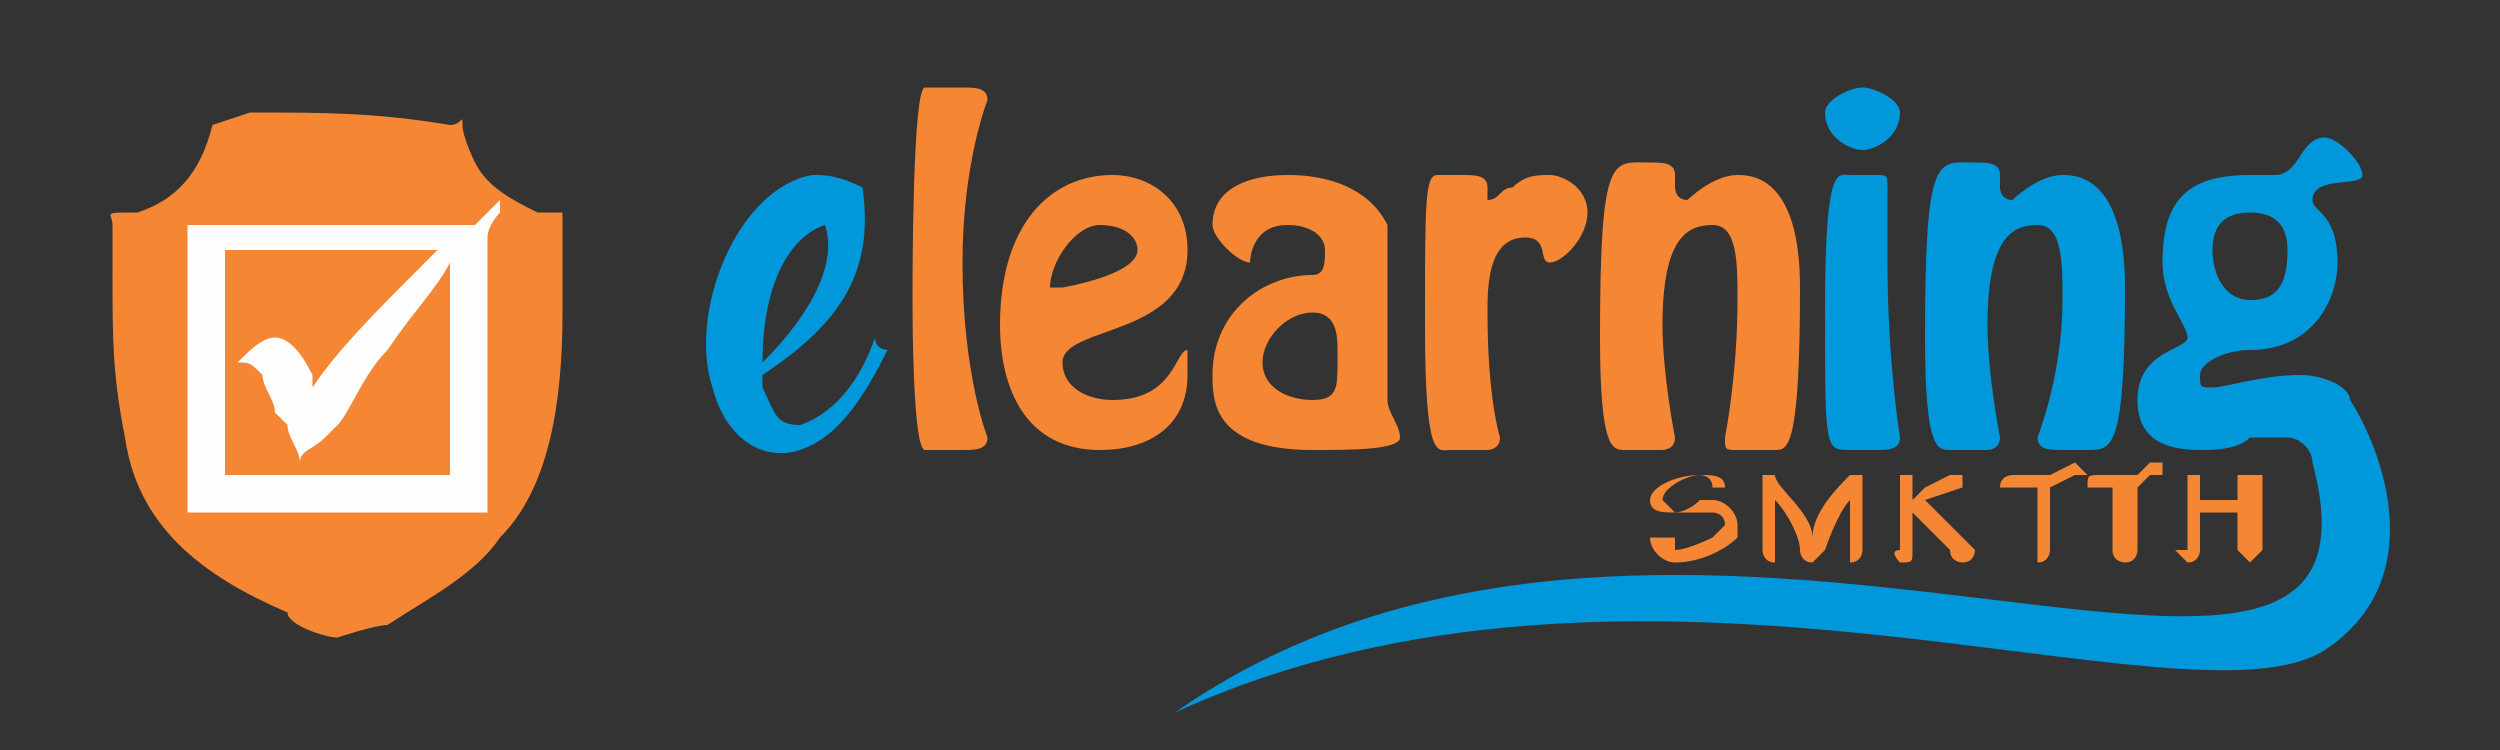
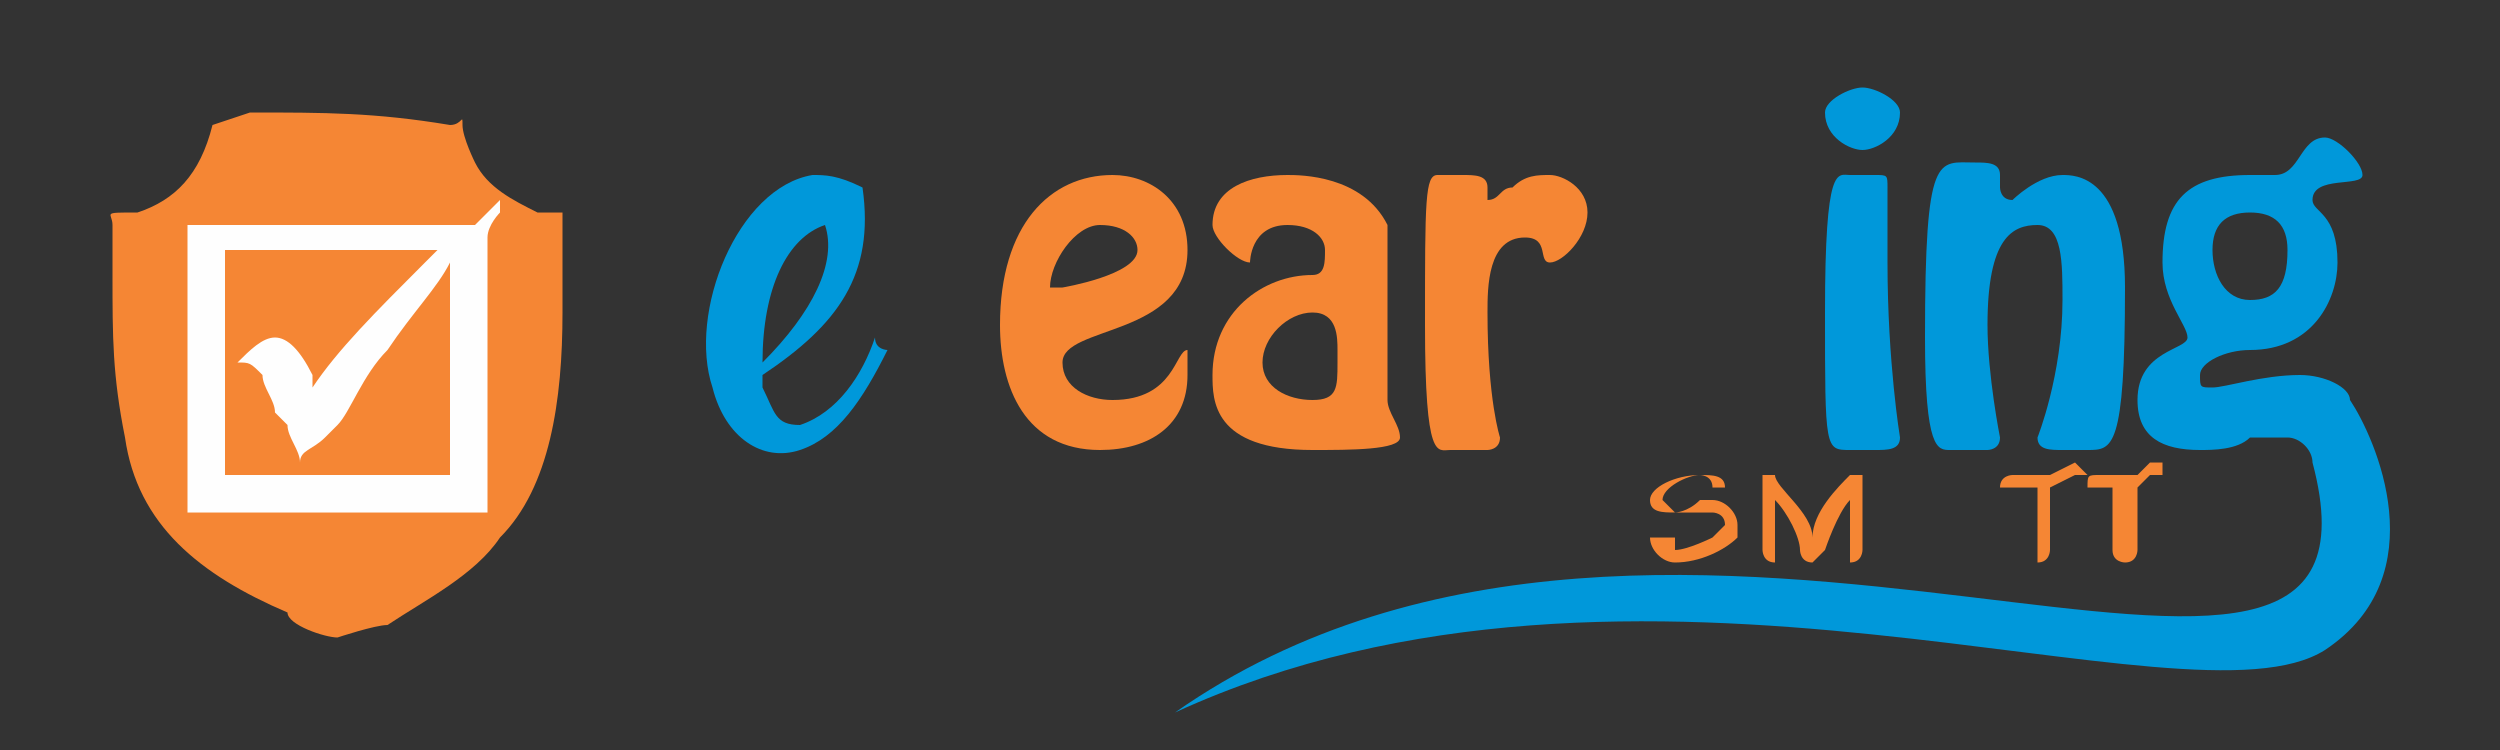
<svg xmlns="http://www.w3.org/2000/svg" xml:space="preserve" width="200px" height="60px" version="1.1" style="shape-rendering:geometricPrecision; text-rendering:geometricPrecision; image-rendering:optimizeQuality; fill-rule:evenodd; clip-rule:evenodd" viewBox="0 0 200 60">
  <rect x="0" y="0" width="200" height="60" fill="#333333" stroke="none" />
  <defs>
    <style type="text/css">
   
    .fil0 {fill:none}
    .fil5 {fill:#FEFEFE}
    .fil4 {fill:#F58634}
    .fil3 {fill:#0098DA}
    .fil2 {fill:#F58634;fill-rule:nonzero}
    .fil1 {fill:#0098DA;fill-rule:nonzero}
   
  </style>
  </defs>
  <g id="Layer_x0020_1">
    <rect class="fil0" width="200" height="60.001" />
    <path class="fil1" d="M69 15c-2,-1 -3,-1 -4,-1 -6,1 -10,11 -8,17 1,4 4,6 7,5 3,-1 5,-4 7,-8 0,0 -1,0 -1,-1 -1,3 -3,6 -6,7 -2,0 -2,-1 -3,-3 0,0 0,0 0,-1 6,-4 9,-8 8,-15zm-3 3c1,3 -1,7 -5,11 0,-6 2,-10 5,-11z" />
-     <path class="fil2" d="M77 36c1,0 2,0 2,-1 0,0 -2,-5 -2,-14 0,-8 2,-13 2,-13 0,-1 -1,-1 -2,-1l-3 0c-1,0 -1,15 -1,17 0,1 0,12 1,12l3 0z" />
    <path class="fil2" d="M88 36c4,0 7,-2 7,-6 0,-1 0,-2 0,-2 -1,0 -1,4 -6,4 -2,0 -4,-1 -4,-3 0,-3 10,-2 10,-9 0,-4 -3,-6 -6,-6 -5,0 -9,4 -9,12 0,5 2,10 8,10zm0 -18c2,0 3,1 3,2 0,2 -6,3 -6,3 -1,0 -1,0 -1,0 0,-2 2,-5 4,-5z" />
    <path class="fil2" d="M107 29c0,2 0,3 -2,3 -2,0 -4,-1 -4,-3 0,-2 2,-4 4,-4 2,0 2,2 2,3l0 1zm-10 1c0,2 0,6 8,6 3,0 7,0 7,-1 0,-1 -1,-2 -1,-3 0,-2 0,-12 0,-14 -2,-4 -7,-4 -8,-4 -3,0 -6,1 -6,4 0,1 2,3 3,3 0,0 0,-3 3,-3 2,0 3,1 3,2 0,1 0,2 -1,2 -4,0 -8,3 -8,8z" />
    <path class="fil2" d="M119 36c0,0 1,0 1,-1 0,0 -1,-3 -1,-10 0,-2 0,-6 3,-6 2,0 1,2 2,2 1,0 3,-2 3,-4 0,-2 -2,-3 -3,-3 -1,0 -2,0 -3,1 -1,0 -1,1 -2,1 0,0 0,-1 0,-1 0,-1 -1,-1 -2,-1l-2 0c-1,0 -1,2 -1,12 0,11 1,10 2,10l3 0z" />
-     <path class="fil2" d="M142 36c1,0 2,0 2,-13 0,-9 -4,-9 -5,-9 -2,0 -4,2 -4,2 -1,0 -1,-1 -1,-1 0,0 0,-1 0,-1 0,-1 -1,-1 -2,-1 -3,0 -4,-1 -4,14 0,9 1,9 2,9l3 0c0,0 1,0 1,-1 0,0 -1,-5 -1,-9 0,-7 2,-8 4,-8 2,0 2,3 2,6 0,6 -1,11 -1,11 0,1 0,1 1,1l3 0z" />
    <path class="fil1" d="M150 36c1,0 2,0 2,-1 0,0 -1,-6 -1,-14 0,-4 0,-5 0,-6 0,-1 0,-1 -1,-1l-2 0c-1,0 -2,-1 -2,11 0,11 0,11 2,11l2 0zm-1 -24c1,0 3,-1 3,-3 0,-1 -2,-2 -3,-2 -1,0 -3,1 -3,2 0,2 2,3 3,3z" />
    <path class="fil1" d="M167 36c2,0 3,0 3,-13 0,-9 -4,-9 -5,-9 -2,0 -4,2 -4,2 -1,0 -1,-1 -1,-1 0,0 0,-1 0,-1 0,-1 -1,-1 -2,-1 -3,0 -4,-1 -4,14 0,9 1,9 2,9l3 0c0,0 1,0 1,-1 0,0 -1,-5 -1,-9 0,-7 2,-8 4,-8 2,0 2,3 2,6 0,6 -2,11 -2,11 0,1 1,1 2,1l2 0z" />
    <path class="fil3" d="M180 24c-2,0 -3,-2 -3,-4 0,-2 1,-3 3,-3 2,0 3,1 3,3 0,3 -1,4 -3,4zm8 8c2,3 7,14 -2,20 -11,7 -55,-12 -92,5 40,-28 99,10 91,-20 0,-1 -1,-2 -2,-2 -1,0 -2,0 -3,0 -1,1 -3,1 -4,1 -3,0 -5,-1 -5,-4 0,-4 4,-4 4,-5 0,-1 -2,-3 -2,-6 0,-5 2,-7 7,-7 0,0 1,0 1,0 1,0 1,0 1,0 2,0 2,-3 4,-3 1,0 3,2 3,3 0,1 -4,0 -4,2 0,1 2,1 2,5 0,3 -2,7 -7,7 -2,0 -4,1 -4,2 0,1 0,1 1,1 1,0 4,-1 7,-1 2,0 4,1 4,2z" />
    <path class="fil2" d="M136 38c-2,0 -4,1 -4,2 0,1 1,1 2,1 0,0 1,0 1,0 1,0 1,0 2,0 0,0 1,0 1,1 0,0 0,0 -1,1 0,0 -2,1 -3,1 0,0 0,0 0,-1 -1,0 -1,0 -1,0 -1,0 -1,0 -1,0 0,1 1,2 2,2 2,0 4,-1 5,-2 0,0 0,-1 0,-1 0,-1 -1,-2 -2,-2 0,0 -1,0 -1,0 -1,1 -2,1 -2,1 0,0 -1,-1 -1,-1 0,-1 2,-2 3,-2 0,0 1,0 1,1 0,0 0,0 1,0 0,0 0,0 0,0 0,-1 -1,-1 -2,-1z" />
    <path id="1" class="fil2" d="M141 44c0,0 0,0 0,0 0,0 0,1 1,1 0,0 0,-1 0,-1 0,0 0,0 0,0 0,-1 0,-3 0,-4l0 0c1,1 2,3 2,4 0,0 0,1 1,1 0,0 1,-1 1,-1 0,0 1,-3 2,-4l0 0c0,1 0,3 0,4 0,0 0,0 0,0 0,1 0,1 0,1 1,0 1,-1 1,-1 0,0 0,0 0,0l0 -6c0,0 0,0 0,0 0,0 0,0 -1,0 0,0 0,0 0,0 0,0 0,0 0,0 -1,1 -3,3 -3,5l0 0c0,-2 -3,-4 -3,-5 0,0 0,0 0,0 -1,0 -1,0 -1,0l0 6z" />
-     <path id="2" class="fil2" d="M153 41l0 0c0,0 0,0 1,1l2 2c0,1 1,1 1,1 1,0 1,-1 1,-1 0,0 0,0 0,0l-4 -4 3 -1c0,0 0,-1 0,-1 0,0 0,0 -1,0 0,0 0,0 0,0l-2 1c-1,1 -1,1 -1,1l0 0 0 -2c0,0 0,0 0,0 0,0 0,0 -1,0 0,0 0,0 0,0 0,0 0,0 0,0l0 6c0,0 0,0 0,0 -1,0 0,1 0,1 1,0 1,0 1,-1 0,0 0,0 0,0l0 -3z" />
    <path id="3" class="fil2" d="M164 39l2 -1c0,0 0,0 0,0 0,0 1,0 1,0 0,0 -1,-1 -1,-1 0,0 0,0 0,0l-2 1c0,0 -1,0 -1,0l-2 0c0,0 0,0 0,0 0,0 -1,0 -1,1 0,0 1,0 1,0 0,0 0,0 0,0l2 0 0 5c0,0 0,0 0,0 0,1 0,1 0,1 1,0 1,-1 1,-1 0,0 0,0 0,0l0 -5z" />
    <path id="4" class="fil2" d="M171 39l1 -1c0,0 0,0 1,0 0,0 0,0 0,0 0,0 0,-1 0,-1 0,0 -1,0 -1,0l-1 1c-1,0 -1,0 -1,0l-2 0c0,0 0,0 0,0 -1,0 -1,0 -1,1 0,0 0,0 1,0 0,0 0,0 0,0l1 0 0 5c0,0 0,0 0,0 0,1 1,1 1,1 1,0 1,-1 1,-1 0,0 0,0 0,0l0 -5z" />
-     <path id="5" class="fil2" d="M176 41l3 0 0 3c0,0 0,0 0,0 0,0 1,1 1,1 0,0 1,-1 1,-1 0,0 0,0 0,0l0 -6c0,0 0,0 0,0 0,0 -1,0 -1,0 0,0 -1,0 -1,0 0,0 0,0 0,0l0 2 -3 0 0 -2c0,0 0,0 0,0 0,0 0,0 -1,0 0,0 -1,0 -1,0 0,0 1,0 1,0l0 3c-1,0 -1,0 -1,0 0,0 0,0 1,0l0 3c0,0 -1,0 -1,0 0,0 1,1 1,1 1,0 1,-1 1,-1 0,0 0,0 0,0l0 -3z" />
    <g id="_971577296">
      <path class="fil4" d="M9 22c0,5 0,8 1,13 1,7 6,11 13,14 0,1 3,2 4,2 0,0 3,-1 4,-1 3,-2 7,-4 9,-7 4,-4 5,-11 5,-18l0 -3c0,-1 0,-3 0,-4 0,-1 0,-1 0,-1 -1,0 -2,0 -2,0 -2,-1 -4,-2 -5,-4 0,0 -1,-2 -1,-3 0,-1 0,0 -1,0 -6,-1 -10,-1 -16,-1l-3 1c0,0 0,0 0,0 -1,4 -3,6 -6,7 -3,0 -2,0 -2,1 0,2 0,3 0,4z" />
      <path class="fil5" d="M39 41l-24 0 0 -23 23 0c1,-1 1,-1 2,-2l0 1c0,0 -1,1 -1,2l0 22zm-3 -20c-1,2 -3,4 -5,7 -2,2 -3,5 -4,6l-1 1c-1,1 -2,1 -2,2 0,-1 -1,-2 -1,-3l-1 -1c0,-1 -1,-2 -1,-3 -1,-1 -1,-1 -2,-1 1,-1 2,-2 3,-2 1,0 2,1 3,3l0 1c2,-3 5,-6 9,-10l1 -1 -17 0 0 18 18 0 0 -17z" />
    </g>
  </g>
</svg>